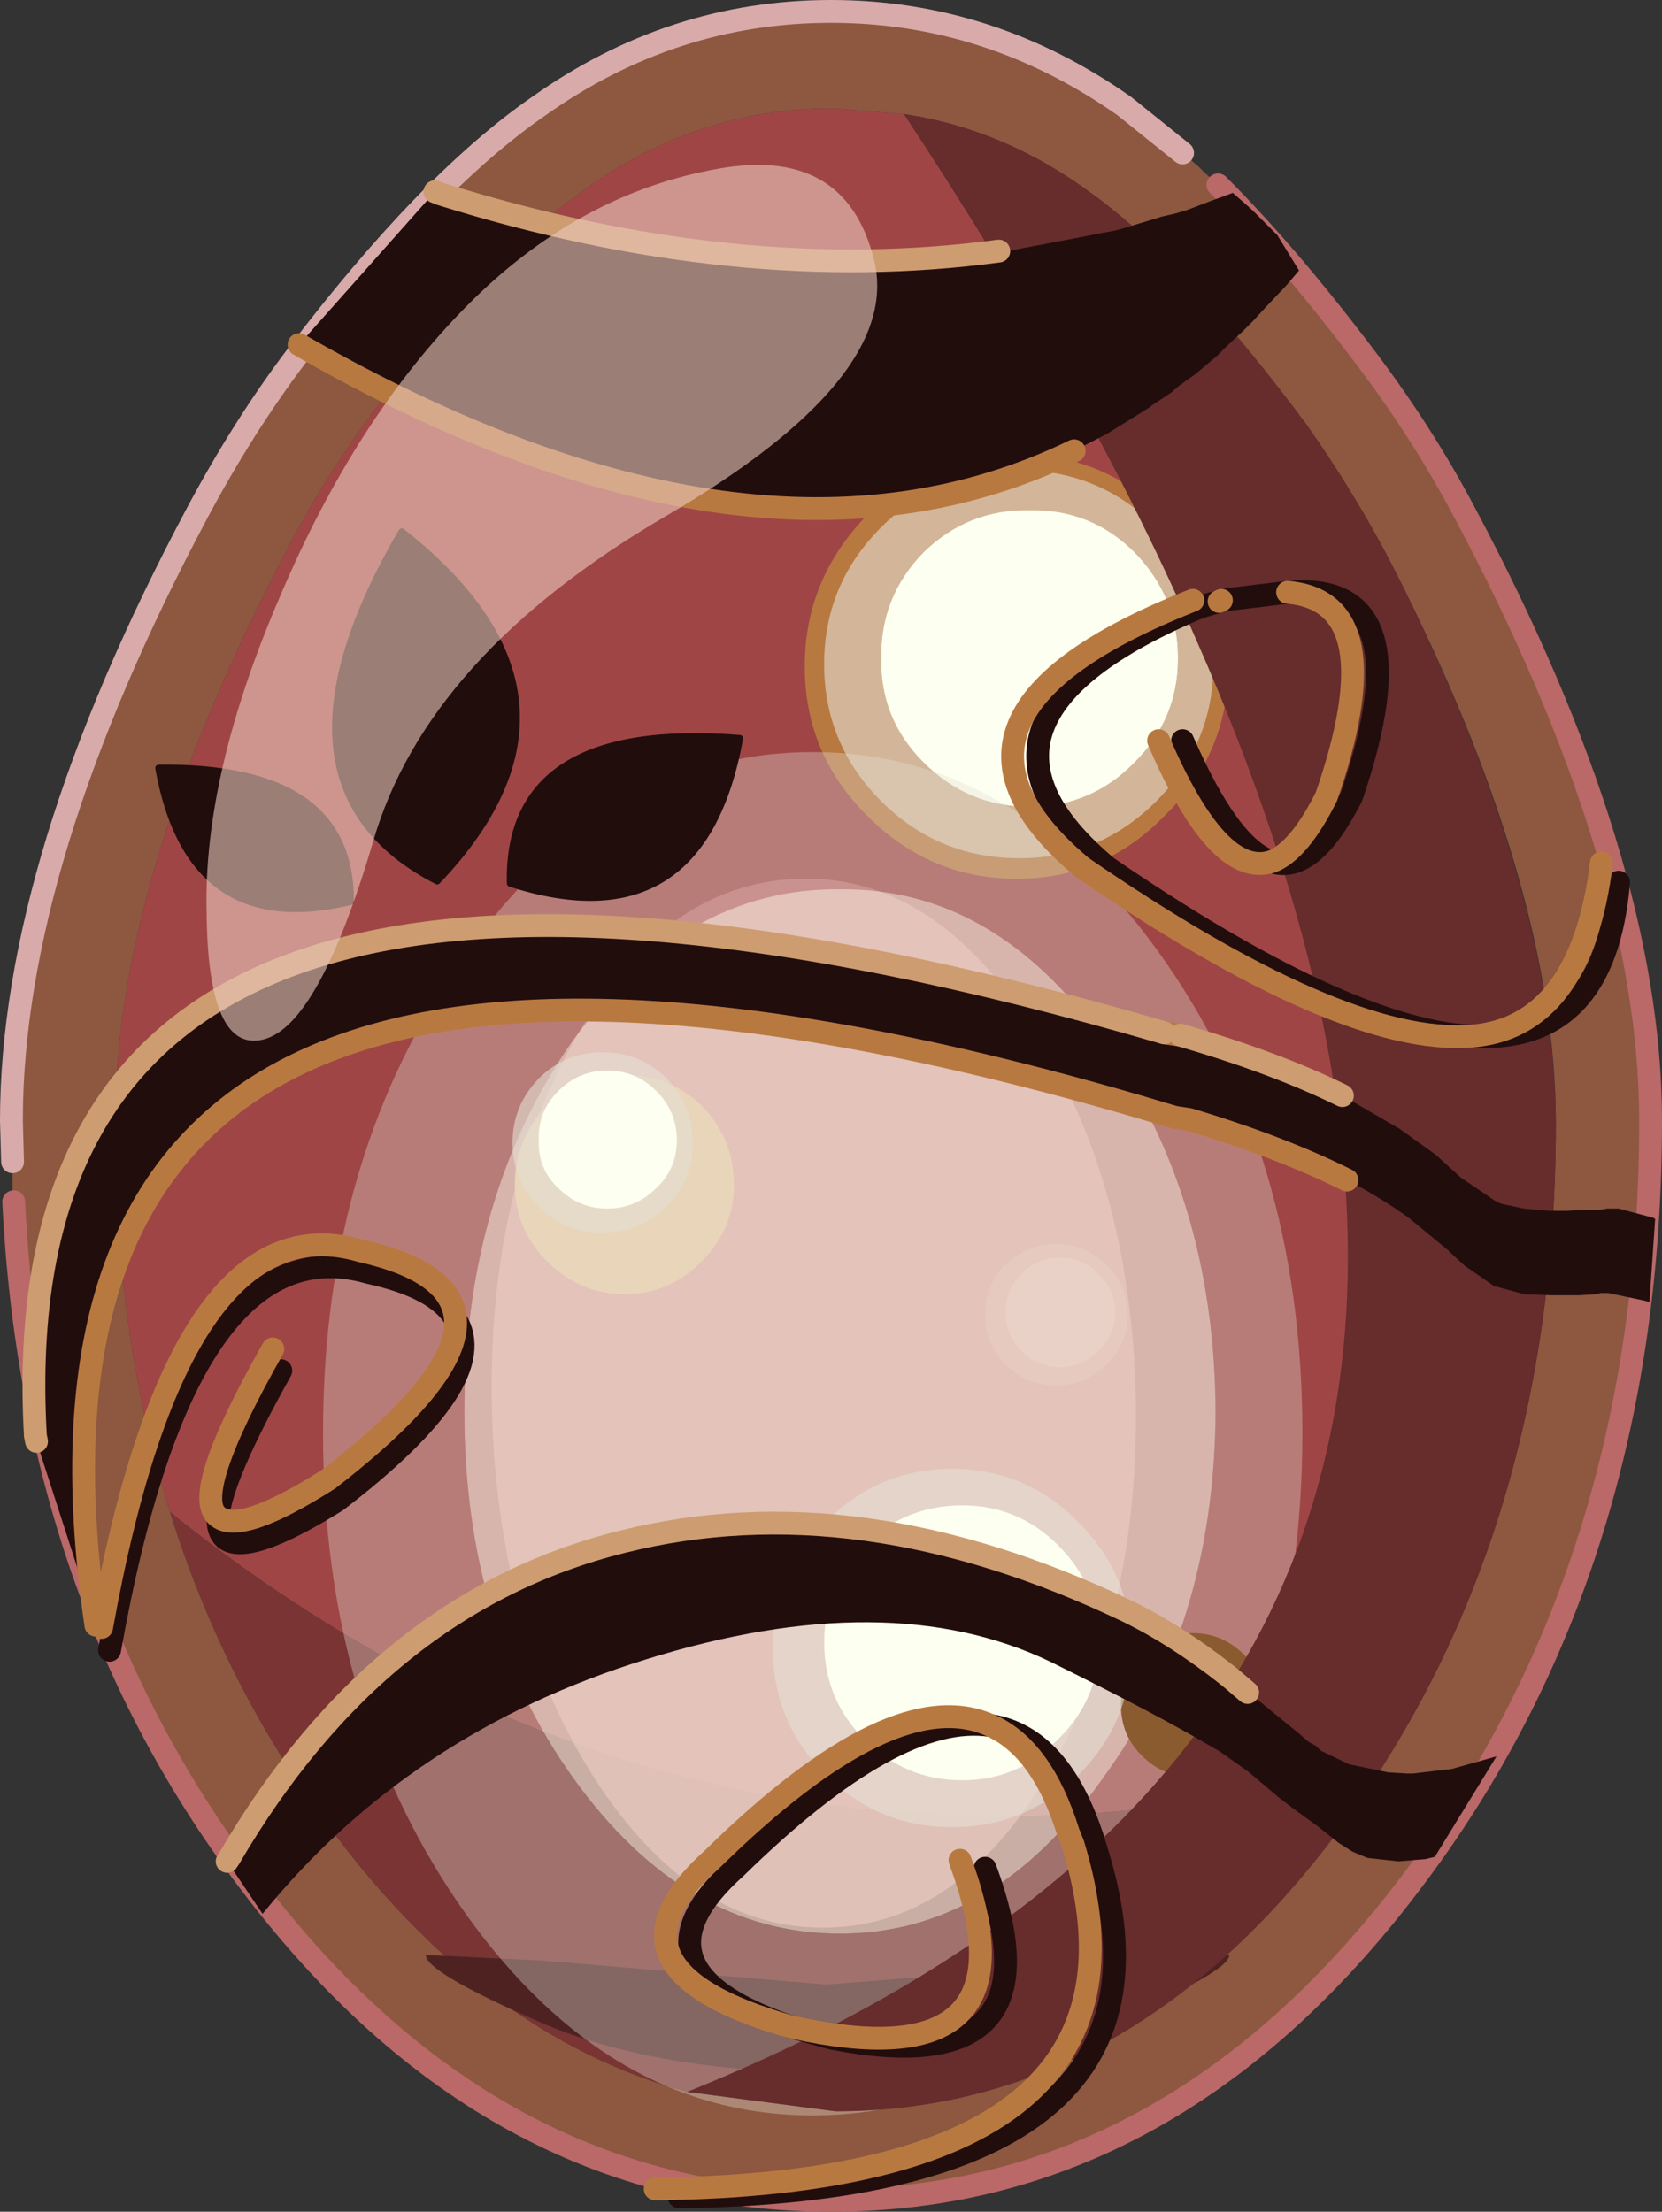
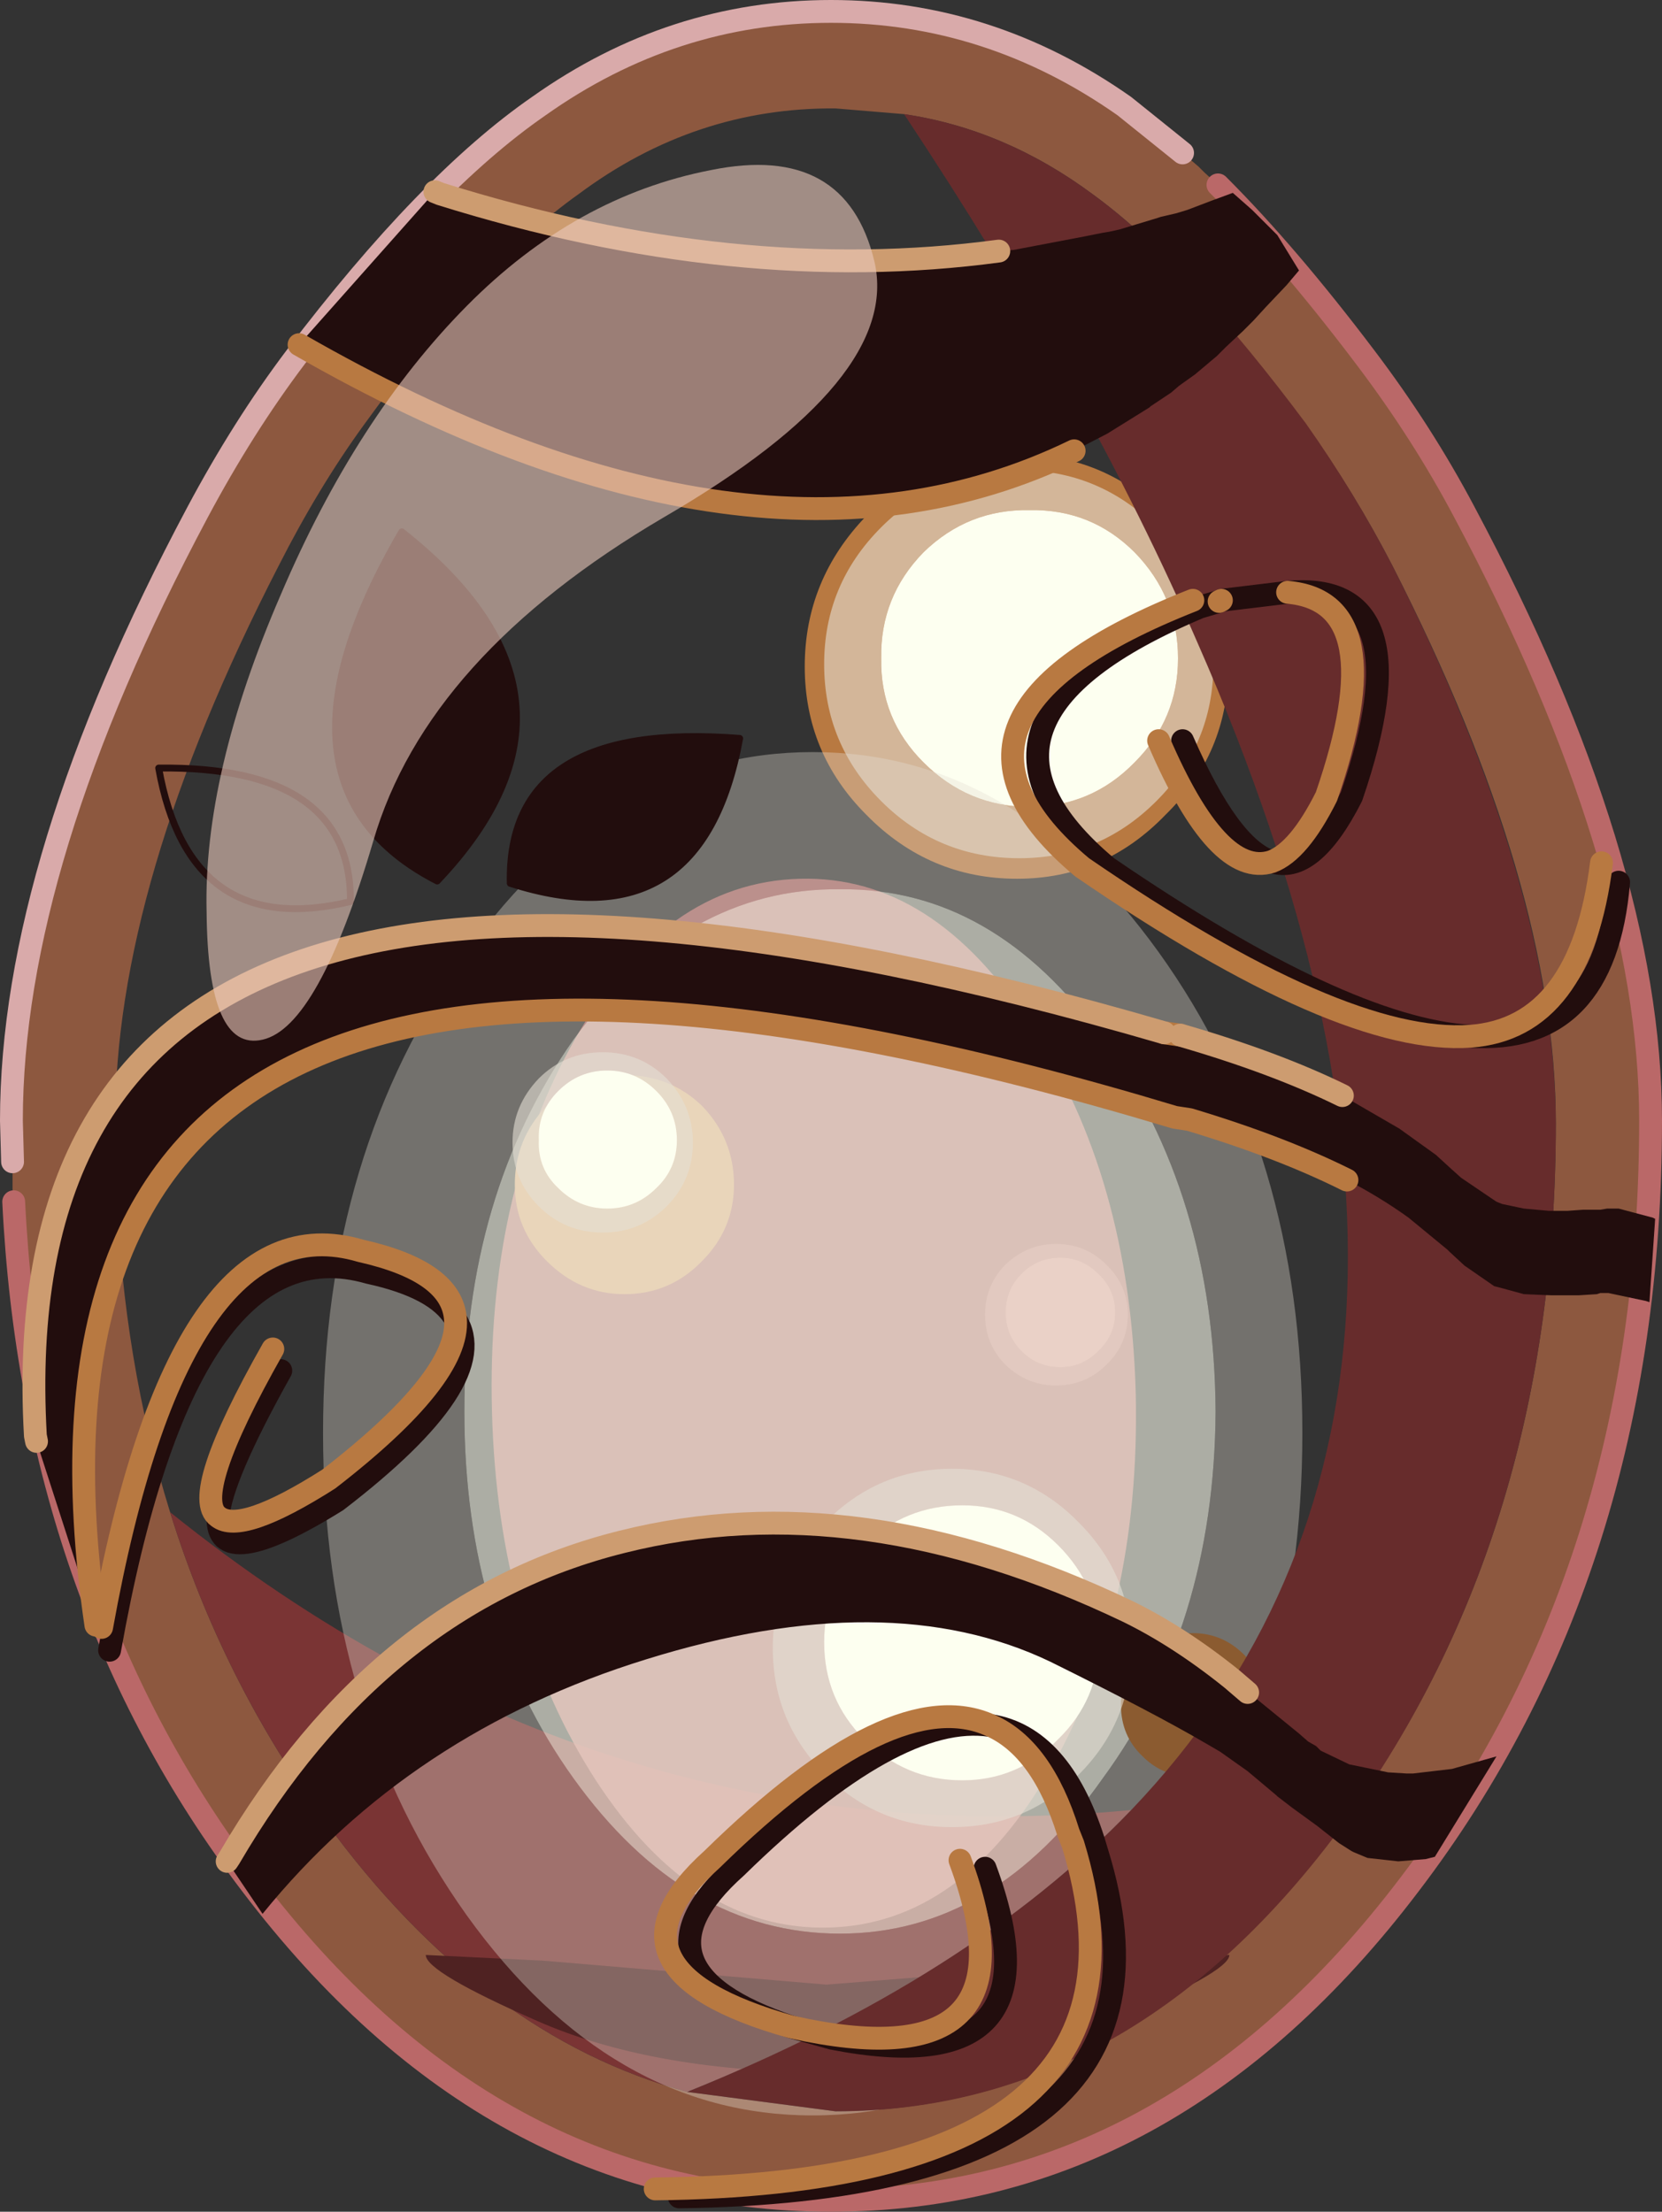
<svg xmlns="http://www.w3.org/2000/svg" xmlns:xlink="http://www.w3.org/1999/xlink" version="1.1" viewBox="0 0 72.8 96.9">
  <rect x="0" y="0" width="72.8" height="96.9" fill="#333333" stroke="none" />
  <g transform="translate(-238.45,-152)">
    <use transform="translate(238.45,152)" width="72.8" height="96.9" xlink:href="#c" />
    <use transform="matrix(1.086,0,0,1.448,252.6,184.95)" width="39.5" height="41.25" xlink:href="#b" />
    <use transform="translate(239.45,157)" width="71.5" height="91.75" xlink:href="#a" />
  </g>
  <defs>
    <g id="c" transform="translate(-238.45,-152)">
      <path d="m290.25 158.7 0.7 0.6 0.25 0.25 0.6 0.55q3.05 3.05 6.45 7.55 2.5 3.3 4.35 6.8 8.15 15.3 8.15 26.65 0 19.6-10.55 33.45-10.5 13.85-25.35 13.85-14.9 0-25.4-13.85-9.55-12.55-10.4-29.9l-0.05-0.55v-1.2l-0.05-1.8q0-11.35 8.15-26.65 2-3.75 4.3-6.8 5.8-7.65 10.65-11 5.85-4.15 12.8-4.15t12.85 4.15l2.55 2.05m-12.2-1.7-3-0.25q-6.15-0.05-11.25 3.75-4.3 3.05-9.4 10.1-2 2.75-3.75 6.2-7.2 14-7.15 24.4l0.05 2.9q0.3 7.55 2.35 14.15 2.3 7.4 6.8 13.55 6.85 9.4 15.85 11.85l6.5 0.85q13.05-0.05 22.3-12.7t9.25-30.6q0-10.4-7.15-24.4-1.65-3.2-3.8-6.2l-4.7-5.85q-2.45-2.65-4.65-4.25-3.85-2.85-8.25-3.5" fill="#8d583f" fill-rule="evenodd" />
-       <path d="m245.9 218.25q-2.05-6.6-2.35-14.15l-0.05-2.9q-0.05-10.4 7.15-24.4 1.75-3.45 3.75-6.2 5.1-7.05 9.4-10.1 5.1-3.8 11.25-3.75l3 0.25q8.15 12.35 12.9 23.15 14.5 32.95-2.95 51.15-23.15 2.2-42.1-13.05" fill="#a04545" fill-rule="evenodd" />
      <path d="m268.55 243.65q-9-2.45-15.85-11.85-4.5-6.15-6.8-13.55 18.95 15.25 42.1 13.05-7.1 7.4-19.45 12.35" fill="#7a3434" fill-rule="evenodd" />
      <path d="m291.8 160.1q3.05 3.05 6.45 7.55 2.5 3.3 4.35 6.8 8.15 15.3 8.15 26.65 0 19.6-10.55 33.45-10.5 13.85-25.35 13.85-14.9 0-25.4-13.85-9.55-12.55-10.4-29.9" fill="none" stroke="#ba6868" stroke-linecap="round" stroke-linejoin="round" />
      <path d="m239 202.9-0.05-1.8q0-11.35 8.15-26.65 2-3.75 4.3-6.8 5.8-7.65 10.65-11 5.85-4.15 12.8-4.15t12.85 4.15l2.55 2.05" fill="none" stroke="#d9aaaa" stroke-linecap="round" stroke-linejoin="round" />
      <path d="m274.25 242.8q-7.35-0.1-12.25-2.25t-4.9-2.9l5.15 0.25 12.4 1.05 12.5-1 5.15-0.3q0 0.75-5.35 3t-12.7 2.15" fill="#4f2222" fill-rule="evenodd" />
      <path d="m281.6 209.6q0-1.3 0.9-2.2 0.95-0.9 2.2-0.9 1.3 0 2.2 0.9 0.95 0.9 0.95 2.2t-0.95 2.2q-0.9 0.9-2.2 0.9-1.25 0-2.2-0.9-0.9-0.9-0.9-2.2m0.9-0.1q0 1 0.7 1.7t1.7 0.7q0.95 0 1.65-0.7 0.75-0.7 0.75-1.7t-0.75-1.7q-0.7-0.7-1.65-0.7-1 0-1.7 0.7t-0.7 1.7" fill="#e4dfd3" fill-opacity=".6" fill-rule="evenodd" />
      <path d="m282.5 209.5q0-1 0.7-1.7t1.7-0.7q0.95 0 1.65 0.7 0.75 0.7 0.75 1.7t-0.75 1.7q-0.7 0.7-1.65 0.7-1 0-1.7-0.7t-0.7-1.7" fill="#fdfff0" fill-rule="evenodd" />
      <path d="m284.5 229.45q-3.9 6.85-9.75 7-5.9 0.15-10.2-6.45-4.3-6.65-4.55-16.15t3.65-16.35 9.85-7q5.85-0.15 10.1 6.45 4.35 6.6 4.6 16.15 0.2 9.5-3.7 16.35" fill="#c17171" fill-opacity=".8" fill-rule="evenodd" />
      <path d="m276.4 174.6q2.75-2.7 6.6-2.7 3.8 0 6.5 2.7 2.75 2.8 2.75 6.6t-2.75 6.5q-2.7 2.8-6.5 2.8-3.85 0-6.6-2.8-2.7-2.7-2.7-6.5t2.7-6.6" fill="#b87941" fill-rule="evenodd" />
      <path d="m274.55 181.1q0-3.5 2.5-6t6.05-2.5q3.5 0 6 2.5t2.5 6-2.5 6-6 2.5q-3.55 0-6.05-2.5t-2.5-6m2.5-0.25q-0.05 2.65 1.85 4.55 1.95 1.95 4.65 1.95t4.6-1.95q1.9-1.9 1.9-4.55 0-2.7-1.9-4.65-1.9-1.9-4.6-1.85-2.7-0.05-4.65 1.85-1.9 1.95-1.85 4.65" fill="#e4dfd3" fill-opacity=".6" fill-rule="evenodd" />
      <path d="m277.05 180.85q-0.05-2.7 1.85-4.65 1.95-1.9 4.65-1.85 2.7-0.05 4.6 1.85 1.9 1.95 1.9 4.65 0 2.65-1.9 4.55-1.9 1.95-4.6 1.95t-4.65-1.95q-1.9-1.9-1.85-4.55" fill="#fdfff0" fill-rule="evenodd" />
      <path d="m262.4 200.45q1.45-1.35 3.4-1.35 2 0 3.4 1.35 1.4 1.45 1.4 3.45 0 1.95-1.4 3.35-1.4 1.45-3.4 1.45-1.95 0-3.4-1.45-1.4-1.4-1.4-3.35 0-2 1.4-3.45" fill="#ca9768" fill-rule="evenodd" />
    </g>
    <g id="b">
      <path d="m39.5 20.6q0 8.5-5.8 14.6-5.8 6.05-13.95 6.05t-13.95-6.05q-5.8-6.1-5.8-14.6t5.8-14.55 13.95-6.05 13.95 6.05 5.8 14.55m-8.05-11.9q-4.4-4.6-10.6-4.55-6.25-0.05-10.75 4.55-4.4 4.7-4.4 11.25 0 6.5 4.4 11.1 4.5 4.7 10.75 4.7 6.2 0 10.6-4.7 4.5-4.6 4.55-11.1-0.05-6.55-4.55-11.25" fill="#e4dfd3" fill-opacity=".361" fill-rule="evenodd" />
      <path d="m31.45 8.7q4.5 4.7 4.55 11.25-0.05 6.5-4.55 11.1-4.4 4.7-10.6 4.7-6.25 0-10.75-4.7-4.4-4.6-4.4-11.1 0-6.55 4.4-11.25 4.5-4.6 10.75-4.55 6.2-0.05 10.6 4.55" fill="#fdfff0" fill-opacity=".6" fill-rule="evenodd" />
    </g>
    <g id="a" transform="translate(-239.45,-157)">
      <path d="m288.5 224.5q0.9-0.95 2.2-0.95t2.25 0.95q0.9 0.9 0.95 2.2-0.05 1.35-0.95 2.25-0.95 0.9-2.25 0.9t-2.2-0.9q-0.95-0.9-0.95-2.25 0-1.3 0.95-2.2" fill="#8b5b30" fill-rule="evenodd" />
      <path d="m299.45 176.8q7.1 14.05 7.15 24.4 0 17.9-9.25 30.65-9.25 12.65-22.3 12.65l-6.5-0.85q12.4-5 19.45-12.35 17.4-18.2 2.9-51.15-4.7-10.85-12.85-23.15 4.4 0.65 8.25 3.5 2.2 1.6 4.6 4.25 2.25 2.45 4.75 5.8 2.15 3.05 3.8 6.25" fill="#672c2c" fill-rule="evenodd" />
      <path d="m274.55 223.95q0 2.5 1.75 4.25 1.8 1.8 4.3 1.8 2.45 0 4.2-1.8 1.8-1.75 1.8-4.25 0-2.45-1.8-4.25-1.75-1.75-4.2-1.75-2.5 0-4.3 1.75-1.75 1.8-1.75 4.25m-2.25 0.25q0-3.2 2.3-5.5 2.3-2.35 5.55-2.35t5.55 2.35q2.3 2.3 2.3 5.5 0 3.25-2.3 5.55t-5.55 2.3-5.55-2.3-2.3-5.55" fill="#e4dfd3" fill-opacity=".6" fill-rule="evenodd" />
      <path d="m274.55 223.95q0-2.45 1.75-4.25 1.8-1.75 4.3-1.75 2.45 0 4.2 1.75 1.8 1.8 1.8 4.25 0 2.5-1.8 4.25-1.75 1.8-4.2 1.8-2.5 0-4.3-1.8-1.75-1.75-1.75-4.25" fill="#fdfff0" fill-rule="evenodd" />
      <path d="m262.05 201.95q-0.05 1.25 0.85 2.1 0.9 0.9 2.15 0.9t2.15-0.9q0.9-0.85 0.9-2.1t-0.9-2.15-2.15-0.9-2.15 0.9-0.85 2.15m-1.15 0.1q0-1.6 1.15-2.8 1.15-1.15 2.8-1.15t2.8 1.15q1.15 1.2 1.15 2.8 0 1.65-1.15 2.8t-2.8 1.15-2.8-1.15-1.15-2.8" fill="#e4dfd3" fill-opacity=".6" fill-rule="evenodd" />
      <path d="m262.05 201.95q-0.05-1.25 0.85-2.15t2.15-0.9 2.15 0.9 0.9 2.15-0.9 2.1q-0.9 0.9-2.15 0.9t-2.15-0.9q-0.9-0.85-0.85-2.1" fill="#fdfff0" fill-rule="evenodd" />
      <path d="m282.2 163 0.65-0.05 3.15-0.6 0.75-0.15 0.3-0.05 0.45-0.1 1.65-0.5 0.15-0.05 0.65-0.15 0.5-0.15 1.05-0.4 0.95-0.35 0.85 0.75 1.1 1.1 0.95 1.55-0.55 0.65-0.9 0.95-0.55 0.6-0.45 0.45-0.75 0.7-0.4 0.4-0.95 0.8-0.7 0.5-0.35 0.3-0.9 0.6-0.05 0.05-1.85 1.15-1.45 0.75q-14 6.8-33.95-4.65l5.95-6.7 0.25 0.1q12.95 4.05 24.45 2.5m15.25 40.7q-2.9-1.45-6.9-2.65l-0.65-0.1q-52.85-15.95-47.25 22.25l-2.6-8.05-0.05-0.25q-1.85-32.6 49.45-17.65l0.7 0.1q4.15 1.2 7.1 2.65l2.5 1.45 1.6 1.15 0.6 0.55 0.5 0.45 1.4 0.95 0.15 0.1 0.25 0.1 0.95 0.2 1.1 0.1h0.8l0.7-0.05h0.75l0.3-0.05h0.5l1.5 0.4 0.1 0.05-0.25 3.65-0.15-0.05-1.65-0.35h-0.35l-0.15 0.05-0.8 0.05h-1.2l-1.2-0.05-1.1-0.3-0.2-0.05-1.3-0.9-0.65-0.6-0.1-0.1-1.7-1.4q-1.25-0.9-2.7-1.65m-4.35 22.45 0.35 0.25 1.9 1.55 0.4 0.35 0.35 0.2 0.2 0.2 1.25 0.6 1.7 0.35 0.8 0.05h0.3l1.7-0.2 1.95-0.55-2.7 4.4-0.4 0.1-1.2 0.1-1.35-0.15-0.6-0.25-0.1-0.05-0.55-0.35-0.95-0.75-1.1-0.8-0.65-0.5-0.05-0.05-1.25-1.05-1.2-0.85-0.6-0.35q-2.3-1.35-6.85-3.6-7.1-3.4-17.7-0.1-10.35 3.2-16.8 11.15l-1.55-2.3 0.1-0.15q6.55-11.2 17.2-13.85 10.35-2.6 22.15 3.05 2.25 1.1 4.55 2.95l0.7 0.6" fill="#220d0d" fill-rule="evenodd" />
      <path d="m285.5 171.75q-14 6.8-33.95-4.65m-8.9 56.1q-5.6-38.2 47.25-22.25l0.65 0.1q4 1.2 6.9 2.65m-7.3-6.35-0.7-0.1" fill="none" stroke="#b87941" stroke-linecap="round" stroke-linejoin="round" />
      <path d="m257.5 160.4 0.25 0.1q12.95 4.05 24.45 2.5m15.05 37q-2.95-1.45-7.1-2.65m-0.7-0.1q-51.3-14.95-49.45 17.65l0.05 0.25m53.05 11-0.7-0.6q-2.3-1.85-4.55-2.95-11.8-5.65-22.15-3.05-10.65 2.65-17.2 13.85l-0.1 0.15" fill="none" stroke="#cd9c70" stroke-linecap="round" stroke-linejoin="round" />
      <path d="m302.85 197.4q-5.6-0.35-15.9-7.4-7.7-6.45 4.05-11.4l0.85-0.25m0.1-0.05 2.9-0.35q6.05-0.55 2.8 8.95-1.75 3.45-3.5 2.85-1.85-0.6-3.9-5.3m-42.25 34q-0.1 2.6 5.2-0.7 6.9-5.3 5.2-7.95-0.8-1.4-3.8-2.05-8-2.3-11.35 16.55m24.95 23.95q22.9-0.3 18.3-15.1l-0.15-0.5q-1.45-4.55-4.5-5.05-4.15-0.65-11.15 6.2-5.05 4.5 2.4 7l1.8 0.5q10.2 2 6.7-7.45m21.25-36.45q5.9 0.4 6.5-6.75m-61.35 27.8q0.15-1.75 2.75-6.4" fill="none" stroke="#220d0d" stroke-linecap="round" stroke-linejoin="round" />
      <path d="m291.85 178.35 0.1-0.05m2.2 11.45q-2.35 0.75-4.95-5.3m-30.8 25.35q0.2 2.55-5.55 7-3.85 2.45-4.85 1.65-1.25-0.9 2.4-7.35m31.45 16.5q2.25 1 3.4 4.7l0.2 0.5q4.55 14.85-18.3 15.1m5.95-7.1 0.7 0.15q10.2 2 6.7-7.45m-22.1-23.7q-0.15-2.1-4.15-3-7.95-2.35-11.35 16.5m38.95 4.3q-4.25-1.95-12.2 5.85-5.4 4.85 3.45 7.35m21.75-62.85q4.65 0.4 1.7 8.95-1.2 2.4-2.4 2.85m14.45 0.05q-0.9 7.25-5.75 7.6-5.65 0.4-17-7.4-7.95-6.65 4.85-11.7" fill="none" stroke="#b87941" stroke-linecap="round" stroke-linejoin="round" />
      <path d="m270.85 184.35q-1.65 9.05-10.05 6.35-0.15-7.15 10.05-6.35" fill="#220d0d" fill-rule="evenodd" />
      <path d="m270.85 184.35q-10.2-0.8-10.05 6.35 8.4 2.7 10.05-6.35z" fill="none" stroke="#220d0d" stroke-linecap="round" stroke-linejoin="round" stroke-width=".3" />
      <path d="m256.05 175.3q9.2 7.25 1.55 15.3-8.05-4.15-1.55-15.3" fill="#220d0d" fill-rule="evenodd" />
      <path d="m256.05 175.3q-6.5 11.15 1.55 15.3 7.65-8.05-1.55-15.3z" fill="none" stroke="#220d0d" stroke-linecap="round" stroke-linejoin="round" stroke-width=".3" />
-       <path d="m245.4 185.65q8.45-0.1 8.4 5.85-7.05 1.7-8.4-5.85" fill="#220d0d" fill-rule="evenodd" />
      <path d="m245.4 185.65q8.45-0.1 8.4 5.85-7.05 1.7-8.4-5.85z" fill="none" stroke="#220d0d" stroke-linecap="round" stroke-linejoin="round" stroke-width=".3" />
      <path d="m267.55 174.65q-10.4 6.1-12.75 14.2-2.4 8.15-4.85 8.7-2.4 0.55-2.45-5.6-0.15-6.05 3.25-13.9 3.3-7.75 8.15-12.65 4.75-4.8 10.7-5.95 5.9-1.2 7.15 4 1.2 5.15-9.2 11.2" fill="#ebcabc" fill-opacity=".6" fill-rule="evenodd" />
    </g>
  </defs>
</svg>